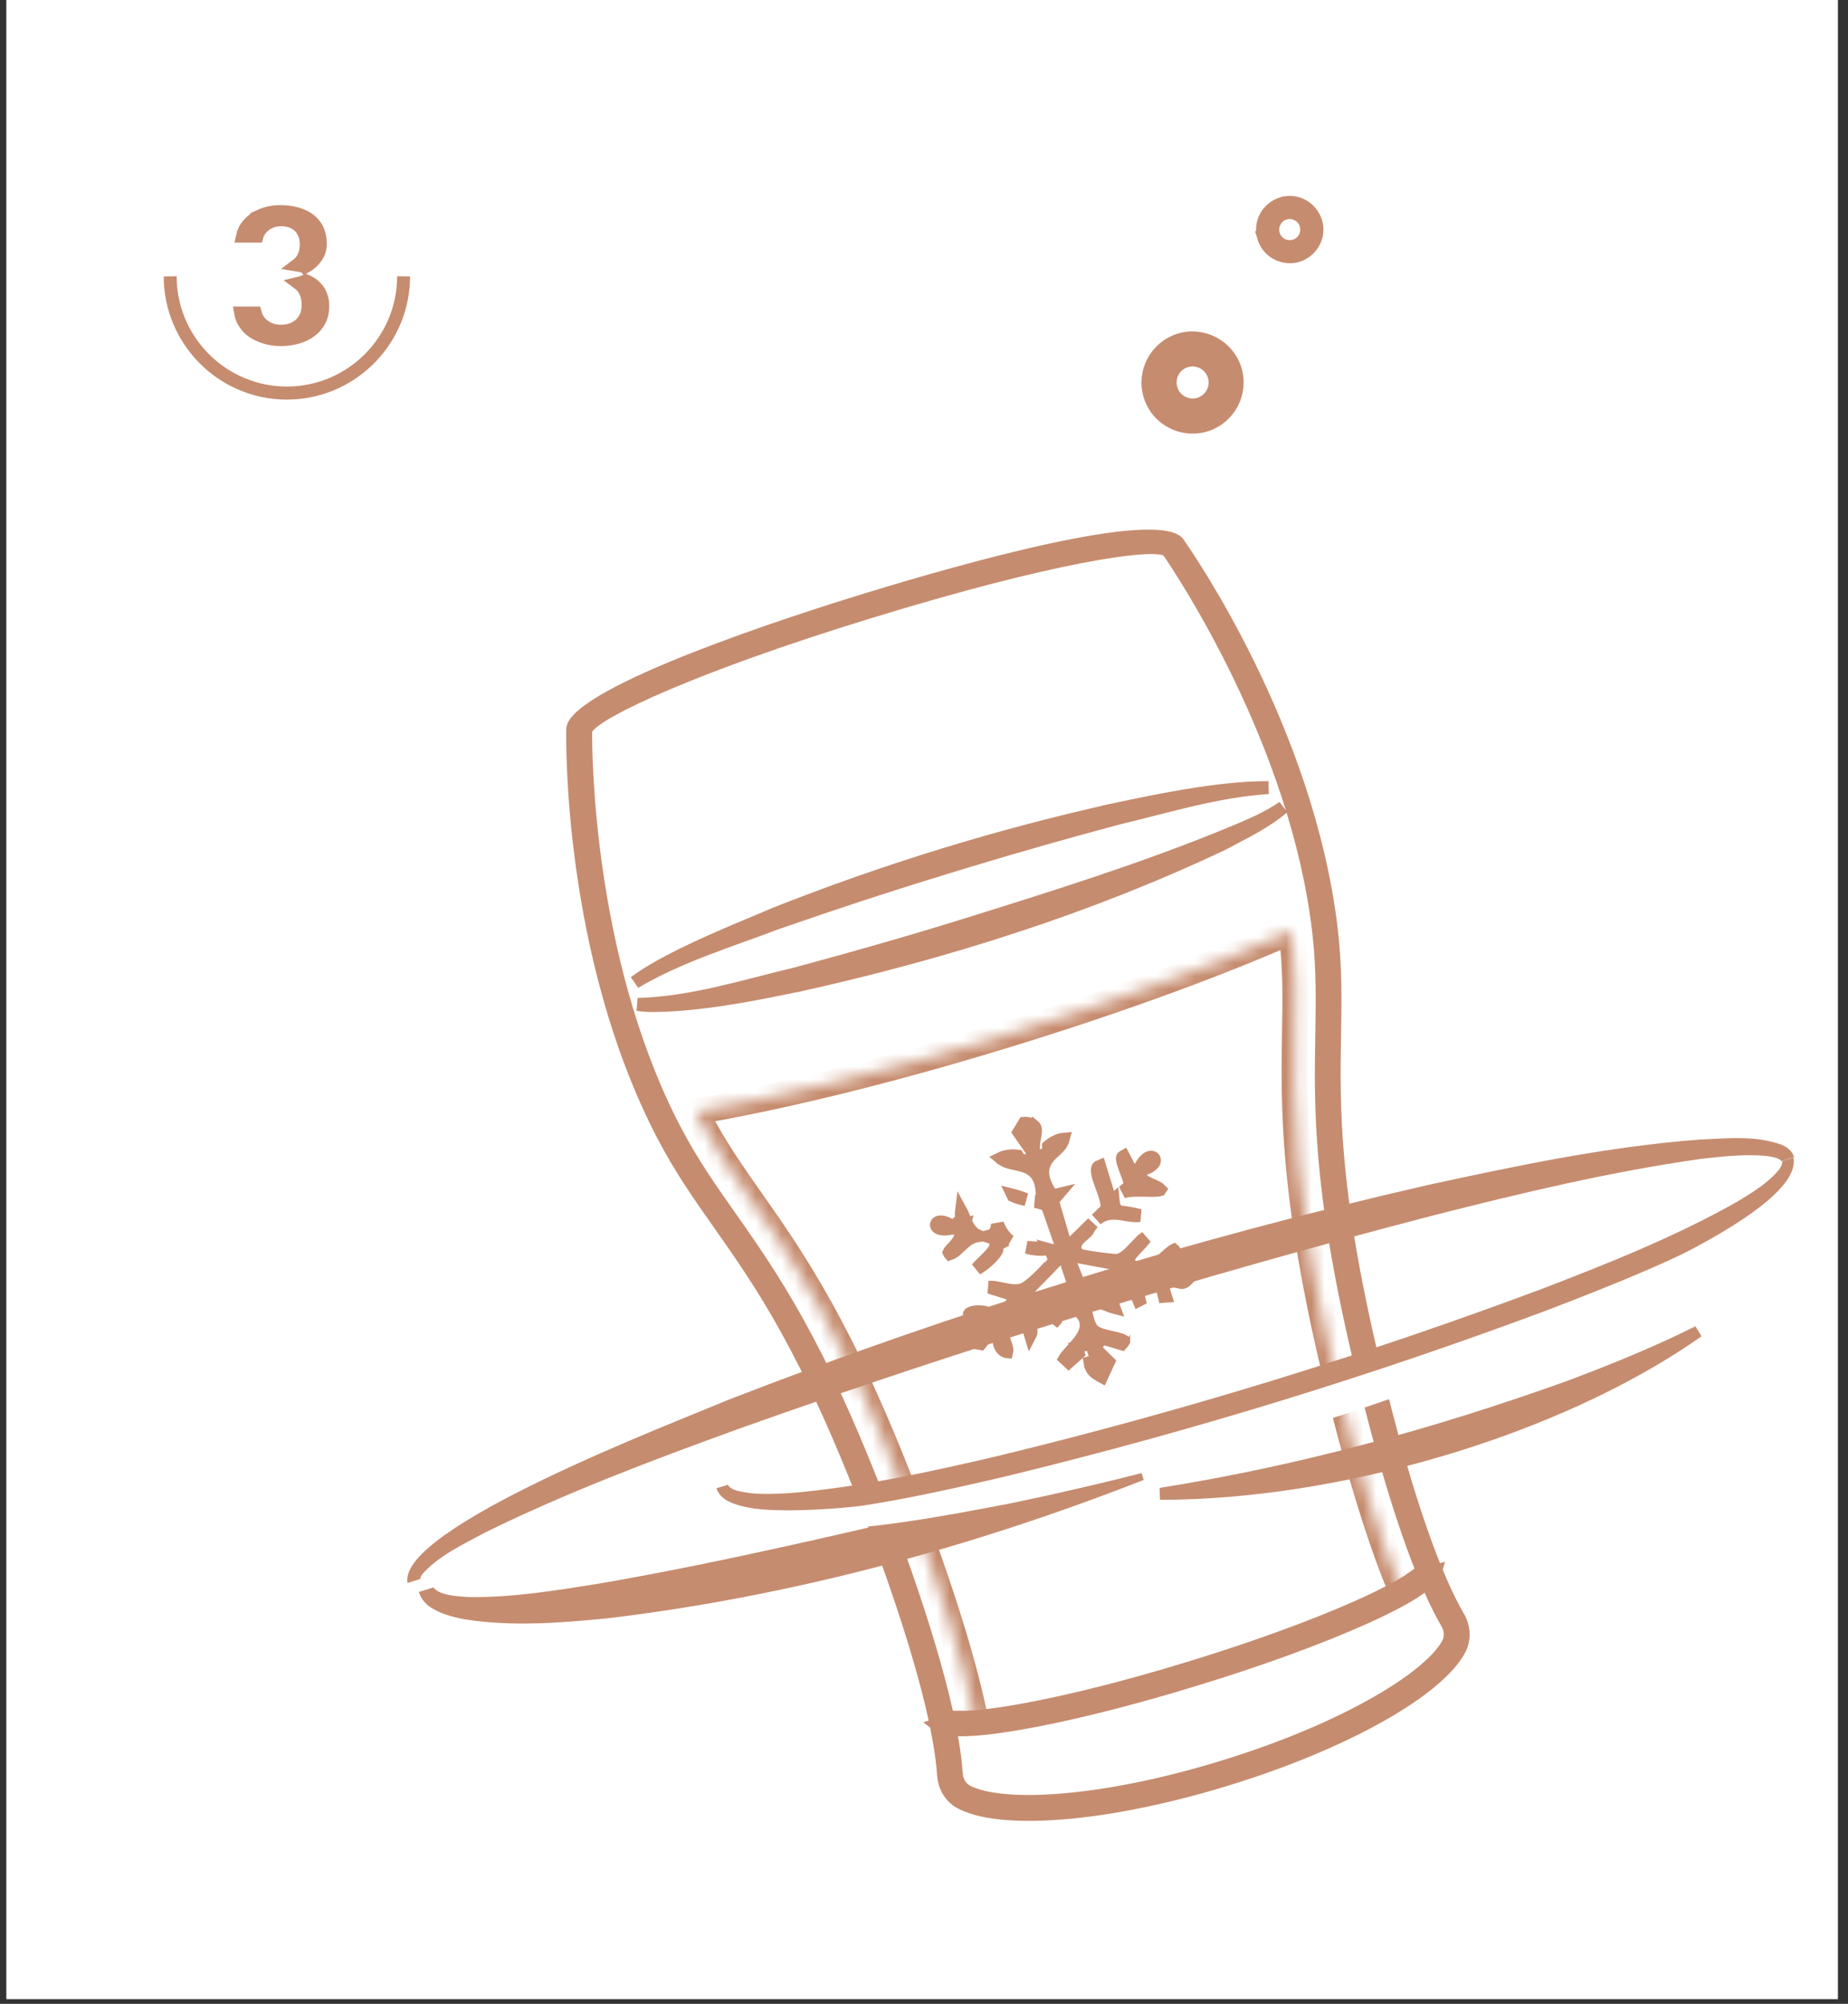
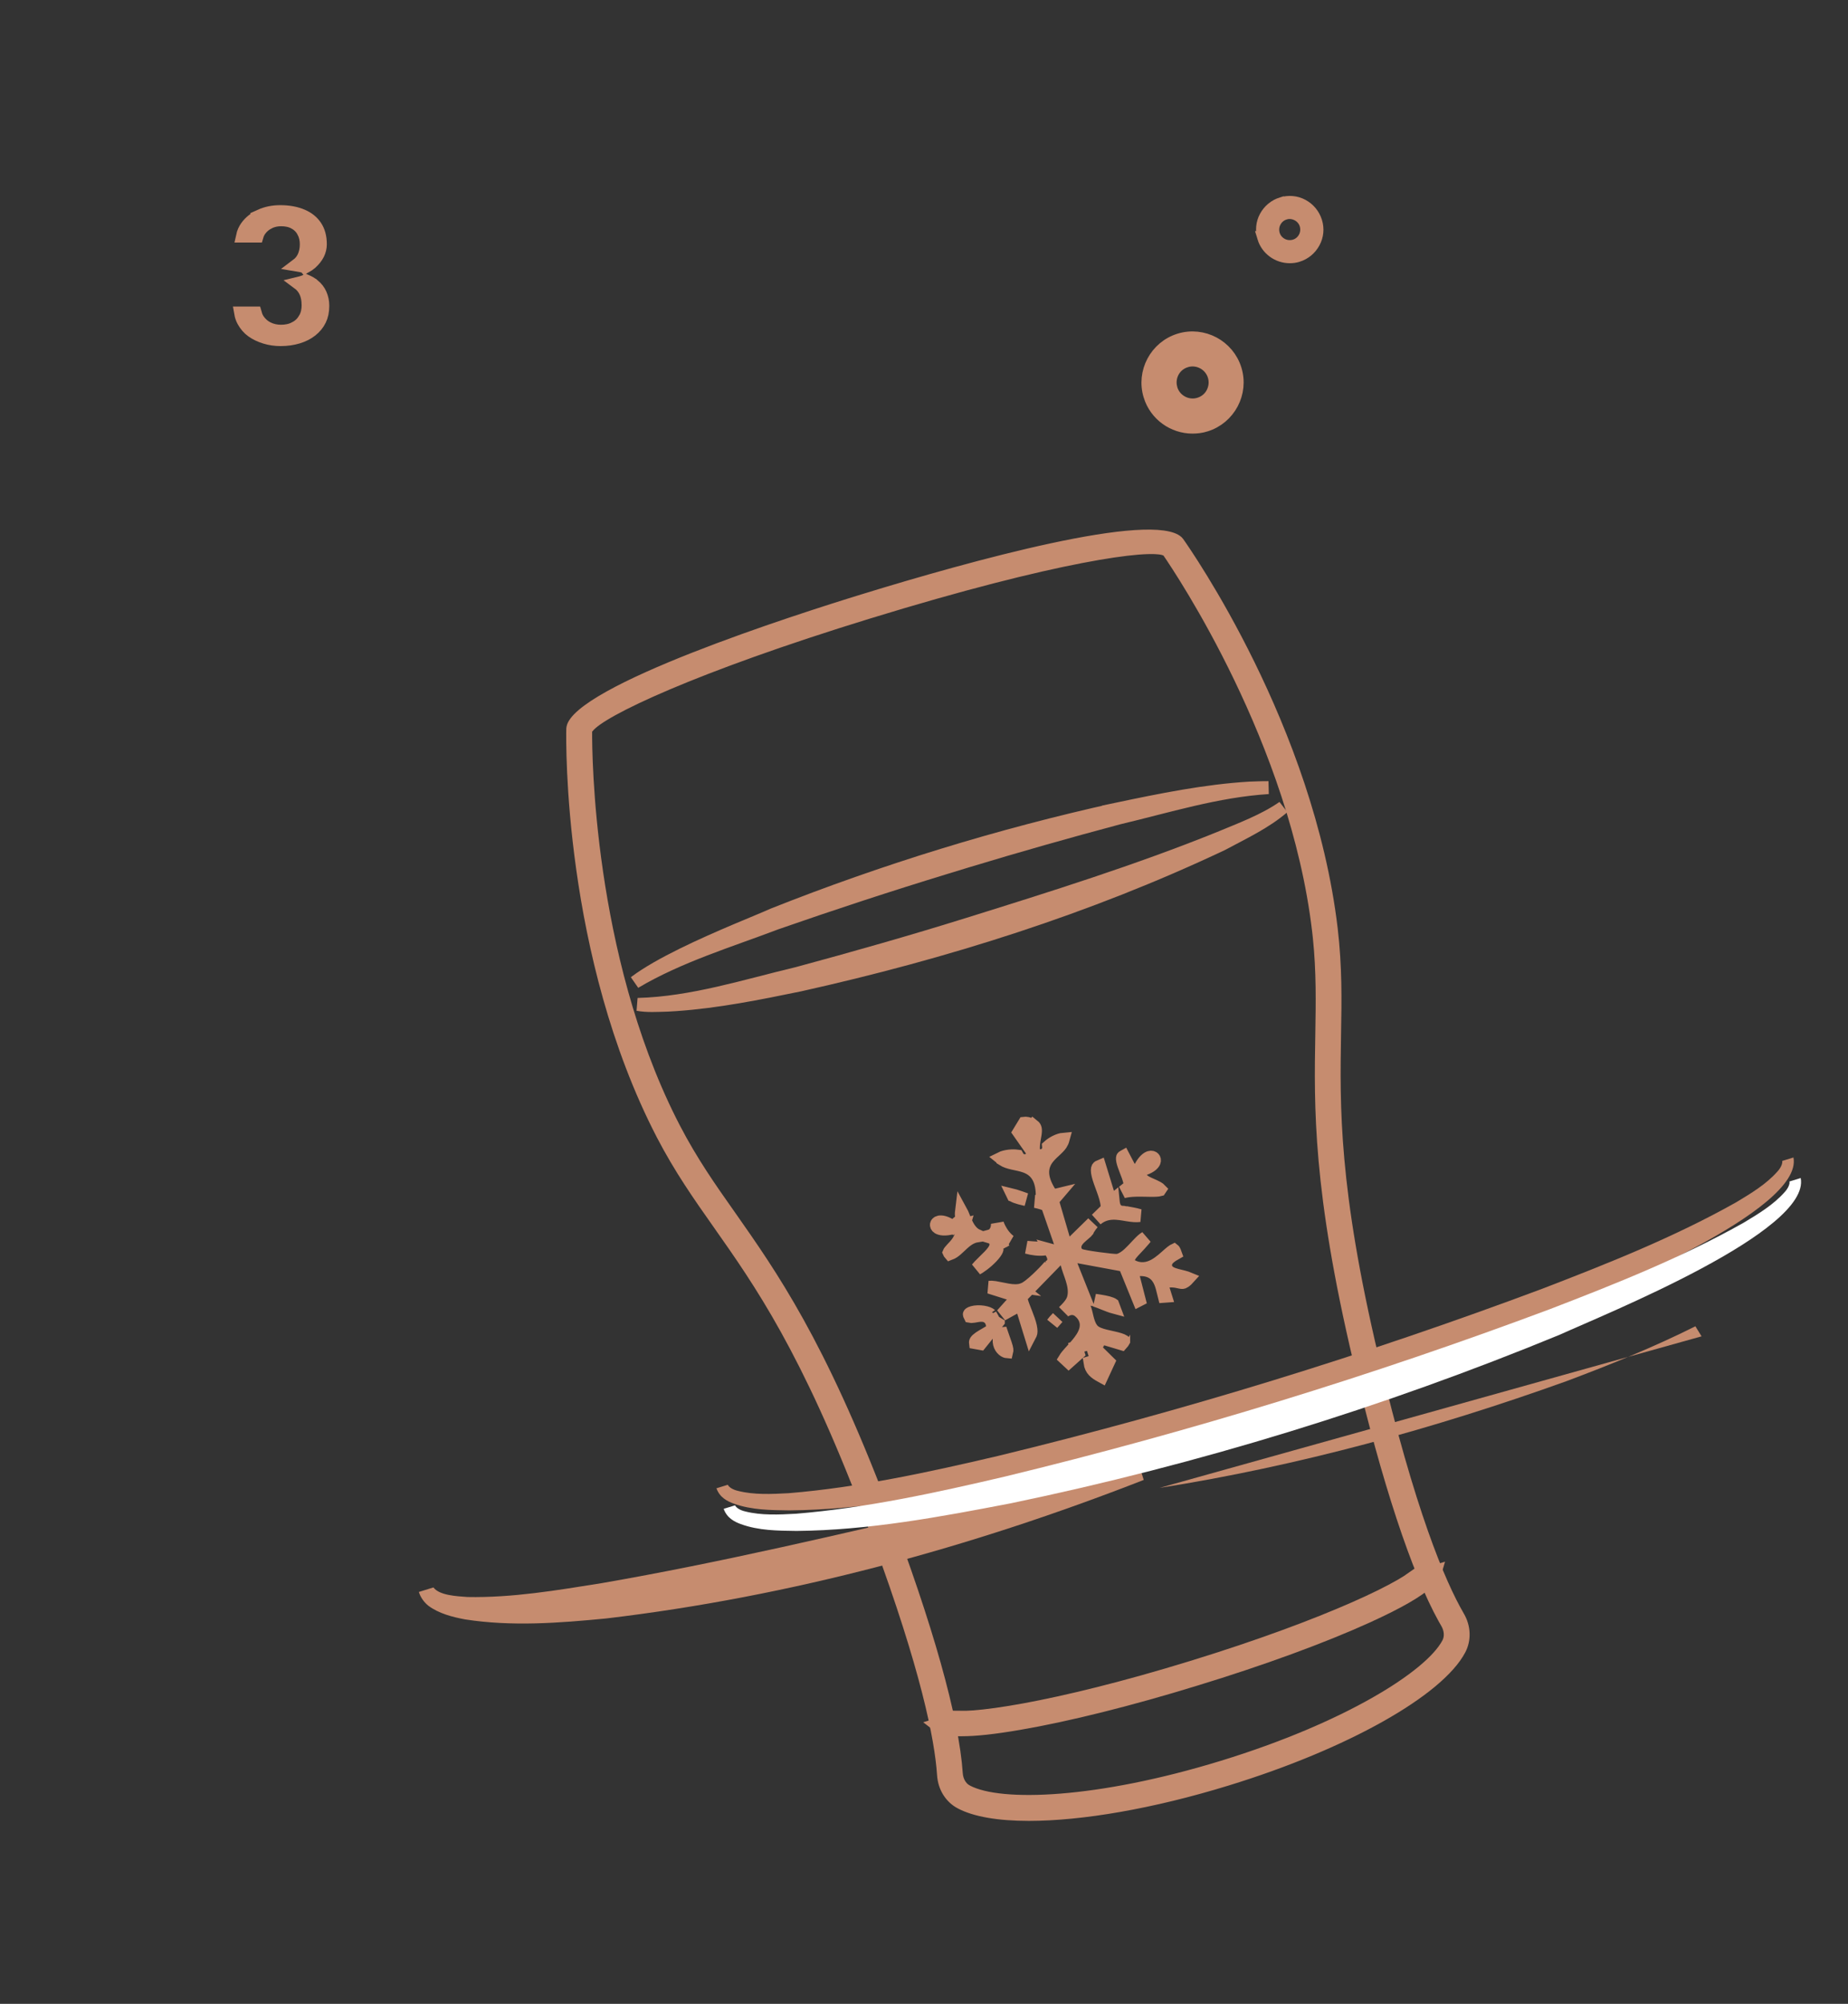
<svg xmlns="http://www.w3.org/2000/svg" width="143" height="155" viewBox="0 0 143 155" fill="none">
  <rect x="0" y="0" width="143" height="155" fill="#333333" stroke="none" />
-   <path d="M142.22 0H0.49V154.64H142.22V0Z" fill="white" />
-   <path d="M31.54 122.47C30.66 118.19 52.28 110.02 56.25 108.32C73.89 101.46 92.01 95.89 110.45 91.67C117.4 90.16 124.38 88.69 131.49 88.15C133.62 88.06 135.86 87.8 137.92 88.57C138.23 88.72 138.66 88.97 138.83 89.5L137.84 89.81C137.66 89.56 137.11 89.48 136.75 89.42C135.06 89.25 133.33 89.45 131.63 89.64C124.67 90.62 117.81 92.26 111 93.99C92.81 98.71 74.79 104.24 57.08 110.55C50.47 112.95 43.87 115.43 37.56 118.53C35.85 119.46 33.97 120.31 32.68 121.76C32.54 121.95 32.51 122.1 32.51 122.14L31.52 122.45L31.54 122.47Z" fill="#C68C6F" />
  <path d="M87.826 41.502C88.696 41.445 89.428 41.453 89.999 41.533C90.573 41.613 90.91 41.757 91.078 41.906L91.165 42.007C91.725 42.801 101.175 56.33 103.014 71.857V71.858C103.359 74.811 103.321 77.32 103.271 80.011V80.012C103.18 85.579 103.072 91.903 106.185 105.035C109.019 116.982 111.352 122.498 112.828 125.041L112.83 125.043C113.318 125.874 113.342 126.82 112.938 127.587C112.541 128.341 111.805 129.176 110.748 130.058C109.696 130.935 108.349 131.837 106.761 132.729C103.585 134.514 99.477 136.24 94.904 137.642H94.903C89.115 139.422 83.658 140.348 79.613 140.349C77.262 140.348 75.455 140.029 74.346 139.438L74.344 139.438C73.579 139.035 73.07 138.237 73.01 137.278V137.277L72.961 136.689C72.656 133.576 71.371 127.74 67.278 116.982C62.479 104.363 58.846 99.195 55.64 94.642C54.089 92.441 52.646 90.386 51.273 87.749C44.069 73.84 44.297 57.31 44.319 56.392L44.334 56.284C44.379 56.065 44.596 55.731 45.107 55.295C45.606 54.869 46.311 54.408 47.182 53.923C48.92 52.955 51.25 51.931 53.741 50.951C58.721 48.992 64.281 47.227 66.888 46.428C71.013 45.159 76.612 43.545 81.452 42.507C83.874 41.987 86.088 41.616 87.826 41.502ZM89.361 42.361C89.01 42.348 88.567 42.362 88.035 42.405C86.97 42.493 85.512 42.701 83.643 43.062C79.901 43.783 74.481 45.124 67.194 47.362H67.193C60.397 49.451 55.218 51.349 51.624 52.875C49.828 53.638 48.422 54.31 47.405 54.869C46.897 55.149 46.48 55.404 46.157 55.631C45.874 55.831 45.636 56.032 45.477 56.227L45.467 56.236L45.322 56.382L45.32 56.587C45.31 58.457 45.423 73.794 51.855 86.679L52.167 87.29C53.514 89.883 54.953 91.929 56.462 94.067C59.696 98.675 63.362 103.878 68.213 116.628H68.214C71.733 125.875 73.717 132.984 74.002 137.203V137.206C74.041 137.755 74.32 138.292 74.806 138.551L74.807 138.552C75.495 138.917 76.489 139.15 77.7 139.263C78.922 139.377 80.408 139.373 82.107 139.236C85.508 138.963 89.798 138.157 94.617 136.678C99.436 135.199 103.441 133.456 106.408 131.772C107.892 130.931 109.124 130.101 110.07 129.321C111.009 128.549 111.699 127.8 112.062 127.114L112.065 127.109C112.32 126.615 112.248 126.023 111.976 125.543L111.973 125.538L111.772 125.187C109.697 121.449 107.426 114.591 105.218 105.255H105.217C102.069 91.977 102.181 85.61 102.28 79.978V79.978C102.318 77.526 102.365 75.173 102.087 72.5L102.027 71.961C100.292 57.331 91.438 44.145 90.443 42.688L90.362 42.569L90.231 42.512L90.046 42.448C89.848 42.395 89.612 42.371 89.361 42.361Z" fill="#C68C6F" stroke="#C68C6F" />
  <mask id="path-4-inside-1_268_455" fill="white">
-     <path d="M108.49 123.15C106.75 119.06 104.98 113.23 103.2 105.74C100 92.23 100.12 85.42 100.2 79.96C100.25 77.28 100.29 74.97 99.96 72.21C99.96 72.15 99.94 72.09 99.93 72.03C94.51 74.41 87.13 77.19 78.03 79.99C68.07 83.05 59.81 84.96 53.82 85.98C53.87 86.1 53.93 86.21 53.99 86.33C55.27 88.79 56.6 90.69 58.14 92.88C61.28 97.35 65.19 102.91 70.13 115.89C72.86 123.09 74.67 128.91 75.52 133.27" />
-   </mask>
-   <path d="M103.2 105.74L102.227 105.971L102.227 105.971L103.2 105.74ZM100.2 79.96L99.201 79.941L99.2 79.945L100.2 79.96ZM99.96 72.21H98.96V72.27L98.967 72.329L99.96 72.21ZM99.93 72.03L100.917 71.866L100.705 70.597L99.528 71.114L99.93 72.03ZM78.03 79.99L78.324 80.946L78.324 80.946L78.03 79.99ZM53.82 85.98L53.652 84.994L52.414 85.205L52.897 86.365L53.82 85.98ZM53.99 86.33L53.096 86.777L53.099 86.784L53.103 86.792L53.99 86.33ZM58.14 92.88L58.959 92.305L58.958 92.305L58.14 92.88ZM70.13 115.89L71.065 115.535L71.065 115.534L70.13 115.89ZM108.49 123.15L109.41 122.759C107.703 118.745 105.948 112.978 104.173 105.509L103.2 105.74L102.227 105.971C104.012 113.482 105.798 119.375 107.57 123.542L108.49 123.15ZM103.2 105.74L104.173 105.51C100.998 92.105 101.121 85.382 101.2 79.975L100.2 79.96L99.2 79.945C99.12 85.458 99.002 92.355 102.227 105.971L103.2 105.74ZM100.2 79.96L101.2 79.979C101.25 77.302 101.292 74.928 100.953 72.091L99.96 72.21L98.967 72.329C99.288 75.012 99.251 77.258 99.201 79.941L100.2 79.96ZM99.96 72.21H100.96C100.96 72.075 100.938 71.965 100.928 71.916C100.924 71.895 100.916 71.863 100.916 71.861C100.914 71.851 100.915 71.856 100.917 71.866L99.93 72.03L98.944 72.194C98.947 72.215 98.951 72.234 98.954 72.249C98.957 72.264 98.96 72.278 98.962 72.289C98.963 72.294 98.965 72.299 98.966 72.303C98.966 72.308 98.967 72.31 98.968 72.314C98.969 72.32 98.97 72.323 98.97 72.324C98.97 72.325 98.97 72.323 98.969 72.319C98.969 72.315 98.967 72.308 98.966 72.299C98.964 72.281 98.96 72.25 98.96 72.21H99.96ZM99.93 72.03L99.528 71.114C94.149 73.477 86.805 76.244 77.736 79.034L78.03 79.99L78.324 80.946C87.455 78.136 94.872 75.344 100.332 72.946L99.93 72.03ZM78.03 79.99L77.737 79.034C67.811 82.084 59.593 83.983 53.652 84.994L53.82 85.98L53.988 86.966C60.027 85.938 68.33 84.016 78.324 80.946L78.03 79.99ZM53.82 85.98L52.897 86.365C52.965 86.527 53.056 86.698 53.096 86.777L53.99 86.33L54.885 85.883C54.804 85.722 54.776 85.673 54.743 85.595L53.82 85.98ZM53.99 86.33L53.103 86.792C54.418 89.318 55.784 91.268 57.322 93.455L58.14 92.88L58.958 92.305C57.417 90.112 56.123 88.262 54.877 85.868L53.99 86.33ZM58.14 92.88L57.322 93.455C60.431 97.88 64.294 103.366 69.196 116.246L70.13 115.89L71.065 115.534C66.087 102.454 62.13 96.82 58.959 92.305L58.14 92.88ZM70.13 115.89L69.195 116.245C71.918 123.425 73.705 129.184 74.539 133.461L75.52 133.27L76.502 133.079C75.636 128.637 73.803 122.755 71.065 115.535L70.13 115.89Z" fill="#C68C6F" mask="url(#path-4-inside-1_268_455)" />
+     </mask>
  <path d="M138.779 89.53C139.579 93.67 123.629 100.06 120.139 101.65C106.419 107.3 92.2 111.67 77.669 114.69C72.2 115.74 66.669 116.78 61.069 116.83C59.63 116.81 58.16 116.81 56.76 116.3C56.3 116.13 55.69 115.84 55.44 115.12L56.319 114.85C56.4 115.03 56.7 115.23 57.099 115.32C58.359 115.64 59.709 115.57 61.029 115.5C66.489 115.05 71.879 113.87 77.219 112.62C91.49 109.16 105.599 104.83 119.359 99.68C124.479 97.71 129.609 95.67 134.379 92.98C135.509 92.3 136.669 91.6 137.529 90.63C137.809 90.33 137.949 89.99 137.909 89.8L138.789 89.53H138.779Z" fill="#C68C6F" />
  <path d="M88.49 114.48C75.13 119.7 61.18 123.5 46.91 125.19C43.29 125.54 39.61 125.83 35.97 125.26C35.02 125.08 33.95 124.81 33.14 124.2C32.81 123.93 32.54 123.56 32.41 123.14L33.54 122.79C34 123.41 35.34 123.47 36.17 123.53C39.63 123.6 43.11 123.01 46.55 122.46C55.84 120.85 65.06 118.66 74.26 116.52C78.87 115.44 83.49 114.33 88.15 113.34L88.5 114.47L88.49 114.48Z" fill="#C68C6F" />
  <path d="M139.34 91.12C140.14 95.26 124.19 101.65 120.7 103.24C106.98 108.89 92.76 113.26 78.23 116.28C72.76 117.33 67.23 118.37 61.63 118.42C60.19 118.4 58.72 118.4 57.32 117.89C56.86 117.72 56.25 117.43 56 116.71L56.88 116.44C56.96 116.62 57.26 116.82 57.66 116.91C58.92 117.23 60.27 117.16 61.59 117.09C67.05 116.64 72.44 115.46 77.78 114.21C92.05 110.75 106.16 106.42 119.92 101.27C125.04 99.3 130.17 97.26 134.94 94.57C136.07 93.89 137.23 93.19 138.09 92.22C138.37 91.92 138.51 91.58 138.47 91.39L139.35 91.12H139.34Z" fill="white" />
-   <path d="M131.66 103.37C120.53 111.19 103.34 116.03 89.76 116.01L89.731 115.09C100.44 113.4 111 110.5 121.2 106.84C124.58 105.57 127.94 104.22 131.19 102.59L131.67 103.37H131.66Z" fill="#C68C6F" />
+   <path d="M131.66 103.37L89.731 115.09C100.44 113.4 111 110.5 121.2 106.84C124.58 105.57 127.94 104.22 131.19 102.59L131.67 103.37H131.66Z" fill="#C68C6F" />
  <path d="M111.068 121.579C110.997 121.781 110.828 122.044 110.465 122.376C109.729 123.049 108.313 123.902 105.773 125.055C102.319 126.623 97.621 128.346 92.524 129.901L92.523 129.902C87.437 131.468 82.569 132.682 78.837 133.318H78.835C76.877 133.655 75.469 133.8 74.461 133.8H73.88C73.316 133.76 72.945 133.664 72.7 133.543C72.621 133.504 72.554 133.461 72.497 133.416L73.788 133.018L74.262 132.871L74.251 132.836C74.556 132.842 74.916 132.831 75.324 132.801C76.328 132.727 77.662 132.545 79.284 132.247C82.53 131.651 86.957 130.583 92.237 128.958C97.522 127.334 101.783 125.732 104.803 124.404C106.312 123.741 107.518 123.142 108.39 122.64C108.753 122.431 109.063 122.234 109.315 122.054L109.328 122.09L109.788 121.947L111.076 121.549C111.073 121.559 111.072 121.569 111.068 121.579Z" fill="#C68C6F" stroke="#C68C6F" />
  <path d="M91.268 26.288C93.083 25.73 95.023 26.76 95.582 28.577C96.141 30.392 95.11 32.333 93.293 32.892L93.29 32.894C92.967 32.996 92.618 33.04 92.28 33.04C90.802 33.04 89.432 32.086 88.978 30.604V30.603C88.42 28.788 89.451 26.847 91.268 26.288ZM93.947 29.07C93.665 28.158 92.686 27.641 91.773 27.922L91.772 27.923C91.333 28.06 90.962 28.354 90.746 28.771C90.555 29.14 90.491 29.581 90.601 30.003V30.026L90.622 30.097C90.903 31.011 91.884 31.529 92.798 31.248L92.8 31.247C93.238 31.11 93.609 30.816 93.824 30.399C94.03 30.001 94.089 29.525 93.947 29.07Z" fill="#C68C6F" stroke="#C68C6F" />
  <path d="M99.186 15.749C99.723 15.586 100.295 15.636 100.782 15.899C101.279 16.168 101.643 16.605 101.813 17.149C101.983 17.69 101.926 18.25 101.66 18.742C101.392 19.239 100.955 19.603 100.41 19.773H100.408C100.219 19.834 100.011 19.86 99.8 19.86C98.901 19.86 98.062 19.276 97.788 18.375H97.789C97.626 17.837 97.676 17.266 97.939 16.778C98.207 16.283 98.642 15.919 99.185 15.748L99.186 15.749ZM99.8 16.44C99.708 16.44 99.605 16.448 99.496 16.476L99.423 16.499C99.068 16.6 98.794 16.85 98.638 17.147C98.475 17.456 98.445 17.81 98.539 18.138C98.641 18.492 98.89 18.766 99.188 18.923C99.496 19.085 99.85 19.114 100.178 19.02C100.532 18.919 100.806 18.671 100.963 18.373C101.125 18.064 101.154 17.711 101.061 17.383C100.959 17.028 100.711 16.754 100.413 16.598L100.403 16.593C100.238 16.51 100.03 16.44 99.8 16.44Z" fill="#C68C6F" stroke="#C68C6F" />
  <path d="M82.269 88.121C82.254 88.176 82.229 88.256 82.177 88.367V88.368C82.094 88.545 81.95 88.705 81.741 88.903C81.554 89.08 81.277 89.317 81.073 89.582C80.851 89.87 80.678 90.232 80.685 90.699C80.691 91.149 80.864 91.637 81.204 92.191L81.268 92.295L81.371 92.357C81.525 92.45 81.685 92.454 81.816 92.422L81.609 92.665L81.434 92.871L81.51 93.131L82.29 95.791L82.524 96.59L83.119 96.007L84.561 94.595C84.435 94.738 84.315 94.903 84.201 95.093L84.158 95.165L84.148 95.206C84.134 95.224 84.11 95.253 84.07 95.291C83.971 95.386 83.865 95.467 83.716 95.597C83.592 95.704 83.424 95.856 83.314 96.031C83.255 96.124 83.193 96.252 83.18 96.409C83.168 96.537 83.192 96.663 83.247 96.778L83.312 96.89L83.315 96.894C83.385 96.991 83.472 97.038 83.494 97.05C83.53 97.07 83.564 97.083 83.587 97.092C83.634 97.109 83.684 97.123 83.728 97.135C83.82 97.158 83.936 97.182 84.062 97.205C84.317 97.252 84.646 97.302 84.973 97.347C85.3 97.392 85.633 97.432 85.895 97.459C86.026 97.472 86.144 97.483 86.237 97.488C86.283 97.491 86.329 97.493 86.369 97.493C86.392 97.493 86.468 97.495 86.544 97.477L86.567 97.471C86.874 97.383 87.139 97.179 87.349 96.988C87.563 96.793 87.778 96.556 87.966 96.356C88.165 96.143 88.338 95.965 88.5 95.838C88.554 95.795 88.601 95.764 88.641 95.741C88.612 95.778 88.583 95.819 88.55 95.859C88.342 96.113 88.086 96.379 87.855 96.626C87.744 96.744 87.635 96.862 87.552 96.966C87.51 97.017 87.466 97.075 87.43 97.135C87.402 97.179 87.339 97.286 87.323 97.422L87.283 97.761L87.585 97.921C88.227 98.263 88.826 98.144 89.308 97.888C89.755 97.65 90.158 97.263 90.439 97.017C90.593 96.881 90.709 96.787 90.805 96.73C90.817 96.722 90.829 96.717 90.839 96.712C90.84 96.713 90.842 96.714 90.843 96.716C90.876 96.768 90.913 96.849 90.954 96.965C90.775 97.065 90.629 97.16 90.517 97.255C90.426 97.331 90.325 97.433 90.26 97.565C90.186 97.715 90.158 97.905 90.236 98.097C90.305 98.264 90.428 98.366 90.514 98.422C90.603 98.481 90.701 98.523 90.784 98.554C90.95 98.615 91.151 98.663 91.323 98.705C91.509 98.75 91.676 98.79 91.822 98.838C91.872 98.854 91.912 98.872 91.946 98.886C91.92 98.915 91.886 98.95 91.842 98.991L91.84 98.993C91.695 99.128 91.605 99.174 91.559 99.191C91.522 99.205 91.489 99.208 91.428 99.2C91.391 99.195 91.349 99.187 91.289 99.174C91.234 99.162 91.157 99.144 91.078 99.129C90.911 99.097 90.708 99.072 90.46 99.092L89.836 99.141L90.022 99.739L90.186 100.262L90.093 100.269C90.066 100.163 90.04 100.053 90.013 99.938C89.956 99.697 89.888 99.42 89.779 99.17C89.668 98.913 89.498 98.649 89.214 98.461C88.927 98.272 88.58 98.195 88.181 98.21L87.561 98.234L87.716 98.835L88.157 100.552L88.124 100.569L87.133 98.132L87.029 97.878L86.761 97.828L83.461 97.219L82.569 97.054L82.905 97.895L83.815 100.176L83.897 100.38L83.554 100.306L83.929 101.194C84.003 101.371 84.045 101.586 84.12 101.895C84.185 102.16 84.28 102.512 84.484 102.792V102.793C84.624 102.987 84.832 103.097 84.992 103.165C85.163 103.238 85.359 103.293 85.544 103.339C85.952 103.44 86.298 103.498 86.625 103.6C86.778 103.647 86.883 103.693 86.948 103.734C86.949 103.735 86.95 103.736 86.951 103.736V103.738C86.925 103.788 86.876 103.855 86.796 103.944L85.213 103.471L84.719 104.307L85.777 105.349L85.256 106.475C84.979 106.324 84.778 106.194 84.63 106.036C84.493 105.889 84.385 105.7 84.341 105.392L84.384 105.379L84.87 105.233L84.717 104.749L84.586 104.339L84.438 103.87L84.336 103.899L84.337 103.877L84.298 103.911L83.966 104.011L83.766 104.071L83.279 104.217L83.429 104.688L82.695 105.344L82.413 105.082C82.448 105.025 82.498 104.954 82.567 104.868C82.667 104.745 82.787 104.612 82.924 104.462C83.057 104.315 83.205 104.154 83.344 103.988C83.611 103.671 83.908 103.269 84.014 102.831C84.07 102.599 84.076 102.344 83.988 102.087C83.901 101.831 83.734 101.61 83.508 101.424L83.505 101.422C83.312 101.265 83.08 101.194 82.839 101.226C82.621 101.254 82.441 101.36 82.309 101.459C82.307 101.46 82.305 101.462 82.304 101.463C82.382 101.386 82.459 101.311 82.526 101.24C82.728 101.027 82.971 100.742 83.061 100.427C83.208 99.906 83.084 99.366 82.95 98.936C82.882 98.715 82.799 98.49 82.731 98.296C82.661 98.093 82.603 97.917 82.567 97.76L82.363 96.861L82.317 96.907L82.032 96.086L81.112 93.436L81.04 93.228L80.839 93.142L80.676 93.08C80.505 93.023 80.308 92.977 80.121 92.936C80.14 92.935 80.16 92.934 80.18 92.931C80.295 92.91 80.501 92.835 80.605 92.606L80.652 92.502L80.649 92.387C80.633 91.768 80.511 91.284 80.264 90.915C80.01 90.536 79.665 90.337 79.325 90.216C79.013 90.104 78.64 90.04 78.371 89.978C78.074 89.911 77.823 89.834 77.606 89.697L77.606 89.696C77.539 89.654 77.492 89.618 77.457 89.589C77.601 89.517 77.826 89.454 78.089 89.424C78.31 89.398 78.532 89.4 78.723 89.426C78.743 89.463 78.841 89.651 79.056 89.738C79.312 89.842 79.539 89.738 79.652 89.671L80.073 89.424L80.499 89.399C80.631 89.392 80.878 89.352 81.034 89.123C81.166 88.93 81.141 88.715 81.137 88.675C81.284 88.542 81.471 88.415 81.67 88.315C81.904 88.198 82.12 88.134 82.269 88.121ZM77.564 103.275C77.649 103.512 77.734 103.747 77.801 103.952C77.873 104.172 77.907 104.305 77.913 104.356V104.357C77.925 104.463 77.916 104.523 77.908 104.555C77.888 104.553 77.856 104.549 77.81 104.53C77.568 104.432 77.27 104.1 77.317 103.598L77.394 102.777C77.445 102.931 77.504 103.105 77.564 103.275ZM76.43 103.236L75.875 103.926L75.481 103.855C75.478 103.832 75.478 103.817 75.48 103.809C75.487 103.776 75.514 103.715 75.612 103.623C75.712 103.53 75.851 103.437 76.026 103.332C76.18 103.24 76.403 103.117 76.569 103.011L76.655 102.955L76.43 103.236ZM81.4 96.724L82.227 97.001L81.722 97.522L79.172 100.142L78.972 100.347L79.048 100.623C79.129 100.918 79.281 101.284 79.411 101.614C79.549 101.965 79.673 102.302 79.738 102.603C79.807 102.917 79.79 103.1 79.746 103.193C79.743 103.201 79.736 103.209 79.73 103.22L79.188 101.463L79.006 100.872L78.466 101.174L77.533 101.692L78.283 100.853L78.798 100.275L78.06 100.043L76.561 99.57C76.643 99.559 76.778 99.56 76.989 99.592C77.135 99.614 77.29 99.646 77.462 99.682C77.629 99.716 77.812 99.754 77.991 99.784C78.329 99.84 78.754 99.883 79.13 99.752L79.131 99.753L79.132 99.752C79.133 99.751 79.135 99.751 79.137 99.751L79.136 99.75C79.325 99.684 79.528 99.541 79.691 99.413C79.873 99.271 80.071 99.097 80.26 98.92C80.629 98.574 80.993 98.193 81.173 97.981C81.167 97.986 81.168 97.985 81.188 97.973C81.195 97.968 81.233 97.945 81.264 97.924C81.299 97.899 81.359 97.853 81.413 97.783C81.552 97.604 81.557 97.4 81.519 97.242C81.489 97.111 81.422 96.981 81.353 96.86L81.248 96.68C81.299 96.694 81.35 96.707 81.4 96.724ZM75.445 101.482C75.711 101.445 76.021 101.465 76.276 101.53C76.403 101.563 76.502 101.602 76.57 101.642C76.642 101.683 76.65 101.707 76.643 101.692L76.983 102.309L77.296 101.958C77.251 102.07 77.253 102.17 77.254 102.198C77.254 102.202 77.255 102.206 77.255 102.21L76.816 102.755L76.798 102.545C76.784 102.394 76.744 102.233 76.647 102.089C76.545 101.936 76.403 101.84 76.254 101.789C76.003 101.704 75.727 101.753 75.585 101.777C75.391 101.81 75.271 101.836 75.153 101.837C75.112 101.837 75.085 101.832 75.066 101.828C75.021 101.742 75.01 101.688 75.008 101.664C75.007 101.647 75.009 101.645 75.01 101.645C75.034 101.612 75.154 101.523 75.445 101.482ZM81.632 102.159C81.565 102.238 81.502 102.308 81.444 102.37C81.532 102.244 81.665 102.096 81.836 101.924C81.762 102.008 81.692 102.088 81.632 102.159ZM86.118 100.909C86.155 100.991 86.183 101.061 86.204 101.12C85.983 101.061 85.709 100.954 85.407 100.832C85.196 100.747 84.956 100.649 84.738 100.579C84.745 100.58 84.751 100.581 84.758 100.582C84.983 100.615 85.217 100.65 85.44 100.693C85.666 100.737 85.855 100.787 85.991 100.843C86.068 100.874 86.104 100.899 86.118 100.909ZM77.184 94.657C77.227 94.782 77.274 94.9 77.324 94.997V94.998C77.551 95.442 77.818 95.769 78.129 96.003C78.115 95.997 78.1 95.992 78.086 95.986L77.869 95.898L77.663 96.01L77.402 96.149L77.083 96.322L77.143 96.654C77.141 96.661 77.139 96.673 77.133 96.689C77.112 96.74 77.072 96.815 77.004 96.909C76.868 97.098 76.663 97.316 76.43 97.523C76.198 97.73 75.956 97.912 75.76 98.037C75.7 98.075 75.647 98.104 75.603 98.127C75.654 98.064 75.716 97.992 75.79 97.913C75.901 97.795 76.027 97.673 76.159 97.544C76.288 97.418 76.426 97.285 76.549 97.157C76.67 97.031 76.793 96.893 76.887 96.754C76.968 96.634 77.091 96.425 77.079 96.176L77.064 95.847L76.755 95.731L76.572 95.67C76.541 95.661 76.511 95.653 76.481 95.644C76.573 95.62 76.666 95.587 76.759 95.544L76.858 95.498L76.93 95.415C77.13 95.181 77.187 94.908 77.184 94.657ZM74.398 93.754C74.415 93.785 74.434 93.819 74.451 93.859C74.484 93.935 74.518 94.02 74.558 94.119C74.596 94.216 74.64 94.322 74.686 94.431C74.779 94.644 74.896 94.888 75.054 95.101C75.191 95.286 75.379 95.475 75.633 95.589C75.566 95.6 75.5 95.614 75.436 95.632C75.053 95.74 74.764 95.965 74.535 96.171C74.115 96.549 73.874 96.839 73.508 96.975C73.463 96.923 73.446 96.893 73.441 96.881C73.447 96.866 73.464 96.834 73.506 96.779C73.548 96.725 73.602 96.665 73.674 96.589C73.74 96.518 73.826 96.429 73.905 96.339C74.065 96.157 74.256 95.909 74.35 95.591L74.603 94.73L73.737 94.968C73.42 95.055 73.171 95.078 72.984 95.066C72.798 95.055 72.678 95.009 72.605 94.965C72.568 94.942 72.54 94.92 72.52 94.898C72.501 94.877 72.488 94.855 72.478 94.835C72.46 94.795 72.455 94.752 72.462 94.713C72.469 94.674 72.487 94.636 72.519 94.605C72.534 94.588 72.555 94.572 72.581 94.559C72.607 94.545 72.64 94.533 72.682 94.524C72.766 94.508 72.894 94.506 73.071 94.559C73.249 94.611 73.473 94.717 73.739 94.907L74.475 94.272C74.406 94.138 74.379 93.981 74.389 93.832C74.391 93.804 74.395 93.778 74.398 93.754ZM79.452 96.481C79.767 96.515 80.12 96.526 80.404 96.546C80.58 96.558 80.752 96.576 80.923 96.606L80.861 96.613C80.372 96.671 79.916 96.608 79.452 96.481ZM85.722 92.267L85.939 92.974L86.131 92.816L86.142 92.926C86.156 93.079 86.183 93.244 86.254 93.388C86.344 93.568 86.493 93.694 86.682 93.745C86.807 93.779 86.952 93.773 86.971 93.773C87.018 93.774 87.037 93.776 87.053 93.78V93.781C87.118 93.8 87.21 93.816 87.282 93.828C87.368 93.843 87.463 93.86 87.571 93.88C87.773 93.917 87.993 93.965 88.186 94.024C88.046 94.041 87.904 94.044 87.757 94.034C87.59 94.023 87.42 93.998 87.238 93.969C87.064 93.94 86.864 93.904 86.674 93.88C86.289 93.831 85.843 93.812 85.394 93.988C85.199 94.065 85.016 94.175 84.843 94.318L85.519 93.657L85.688 93.493L85.668 93.259C85.634 92.853 85.483 92.41 85.343 92.023C85.193 91.61 85.05 91.247 84.969 90.916C84.884 90.571 84.907 90.402 84.946 90.328C84.956 90.311 84.985 90.261 85.093 90.216L85.722 92.267ZM78.531 92.49C78.817 92.573 79.096 92.682 79.39 92.784C79.356 92.777 79.321 92.77 79.286 92.763C79.012 92.702 78.775 92.639 78.6 92.57C78.512 92.536 78.455 92.506 78.422 92.483C78.418 92.481 78.416 92.478 78.413 92.477C78.41 92.47 78.407 92.463 78.404 92.457C78.444 92.467 78.486 92.477 78.531 92.49ZM87.366 90.272L87.81 91.121L87.968 90.815L88.386 91.233C88.483 91.33 88.599 91.402 88.694 91.455C88.794 91.51 88.904 91.561 89.006 91.606C89.225 91.704 89.413 91.781 89.574 91.874C89.686 91.938 89.738 91.986 89.761 92.01C89.757 92.016 89.752 92.024 89.746 92.033C89.693 92.047 89.609 92.061 89.485 92.068C89.22 92.085 88.887 92.074 88.499 92.067C88.129 92.061 87.715 92.059 87.348 92.105C87.209 92.121 87.057 92.148 86.906 92.19L87.244 91.919L87.486 91.723L87.417 91.419C87.35 91.123 87.222 90.802 87.117 90.533C87.005 90.243 86.915 90.001 86.874 89.795C86.832 89.583 86.867 89.518 86.873 89.509C86.875 89.506 86.888 89.486 86.94 89.461L86.942 89.46L87.366 90.272ZM88.958 89.525C89.111 89.479 89.215 89.528 89.272 89.588C89.329 89.649 89.361 89.745 89.312 89.866C89.261 89.995 89.085 90.224 88.57 90.409L88.09 90.582L88.253 90.272C88.524 89.751 88.797 89.574 88.958 89.525ZM79.358 86.879C79.467 86.883 79.575 86.91 79.639 86.938L79.951 87.075L79.956 87.069C80.013 87.114 80.046 87.154 80.065 87.186C80.106 87.251 80.13 87.342 80.124 87.499C80.118 87.67 80.08 87.85 80.036 88.106C79.996 88.342 79.952 88.631 79.971 88.932L79.987 89.209L79.809 88.953L78.846 87.579L79.269 86.884C79.293 86.881 79.323 86.878 79.358 86.879Z" fill="#C68C6F" stroke="#C68C6F" />
  <path d="M60.045 71.417L60.031 71.423C56.447 72.786 52.536 73.959 49.131 75.979C49.152 75.962 49.174 75.945 49.196 75.929C50.115 75.243 51.413 74.52 52.815 73.829C55.628 72.443 58.673 71.269 59.815 70.75C68.446 67.322 77.337 64.591 86.407 62.588L86.406 62.587C89.835 61.867 93.246 61.167 96.708 60.959C97.216 60.945 97.695 60.918 98.15 60.924C94.199 61.167 90.309 62.39 86.574 63.274L86.567 63.275L86.561 63.277C82.653 64.319 78.76 65.424 74.89 66.596L73.232 67.102C68.806 68.454 64.41 69.895 60.045 71.417Z" fill="#C68C6F" stroke="#C68C6F" />
  <path d="M99.293 62.441C97.921 63.623 96.254 64.399 94.575 65.298C84.179 70.217 73.139 73.686 61.898 76.19C58.707 76.847 55.525 77.488 52.308 77.712L51.676 77.75C50.834 77.773 50.063 77.827 49.349 77.693C53.565 77.585 57.712 76.239 61.685 75.297L61.7 75.293C66.114 74.102 70.521 72.85 74.889 71.487C81.426 69.448 87.995 67.393 94.356 64.824L94.362 64.821C95.915 64.173 97.813 63.475 99.293 62.441Z" fill="#C68C6F" stroke="#C68C6F" />
  <path d="M23.675 21.722C23.9 21.817 24.092 21.932 24.259 22.064H24.26C24.508 22.271 24.677 22.49 24.793 22.752C24.915 23.029 24.98 23.321 24.98 23.65C24.98 24.09 24.901 24.45 24.753 24.746L24.751 24.751C24.597 25.066 24.377 25.33 24.089 25.558C23.806 25.783 23.464 25.957 23.055 26.082C22.646 26.206 22.206 26.27 21.71 26.27C21.305 26.27 20.915 26.216 20.535 26.101C20.148 25.984 19.809 25.826 19.511 25.613C19.229 25.412 19.007 25.151 18.828 24.828C18.731 24.651 18.66 24.448 18.619 24.21H19.746C19.792 24.38 19.859 24.542 19.949 24.694L19.956 24.706L19.964 24.718C20.147 24.993 20.391 25.225 20.717 25.388C21.033 25.546 21.381 25.62 21.74 25.62C22.128 25.62 22.506 25.55 22.838 25.37L22.837 25.369C23.165 25.202 23.409 24.954 23.58 24.664H23.581L23.585 24.656C23.765 24.338 23.84 23.989 23.84 23.62C23.84 23.174 23.76 22.768 23.561 22.428C23.439 22.219 23.284 22.048 23.1 21.912C23.241 21.878 23.378 21.839 23.512 21.79C23.567 21.77 23.621 21.744 23.675 21.722ZM21.69 16.37C22.355 16.37 22.916 16.48 23.384 16.68C23.842 16.875 24.183 17.155 24.424 17.517C24.658 17.869 24.79 18.318 24.79 18.9C24.79 19.147 24.73 19.401 24.612 19.646C24.484 19.894 24.305 20.123 24.059 20.345C23.931 20.454 23.787 20.552 23.625 20.642C23.624 20.641 23.623 20.641 23.622 20.64C23.42 20.581 23.208 20.534 22.985 20.498C23.191 20.343 23.361 20.147 23.477 19.914C23.628 19.614 23.7 19.265 23.7 18.9C23.7 18.568 23.639 18.245 23.483 17.948H23.482C23.337 17.651 23.107 17.412 22.808 17.246H22.809C22.807 17.245 22.805 17.244 22.803 17.243C22.802 17.242 22.801 17.242 22.8 17.241H22.799C22.493 17.069 22.133 17 21.75 17C21.426 17 21.103 17.062 20.808 17.217C20.513 17.356 20.285 17.561 20.114 17.798C20.013 17.938 19.939 18.095 19.891 18.26H18.763C18.822 17.988 18.931 17.747 19.086 17.532C19.34 17.18 19.698 16.893 20.149 16.684L20.148 16.683C20.607 16.476 21.116 16.37 21.69 16.37Z" fill="#C68C6F" stroke="#C68C6F" />
-   <path d="M13.182 21.833C13.424 26.595 17.379 30.4 22.2 30.4C27.173 30.4 31.224 26.352 31.23 21.38L31.218 21.843C30.975 26.603 27.019 30.409 22.2 30.41C17.217 30.41 13.17 26.354 13.17 21.38L13.182 21.833Z" fill="#C68C6F" stroke="#C68C6F" />
</svg>